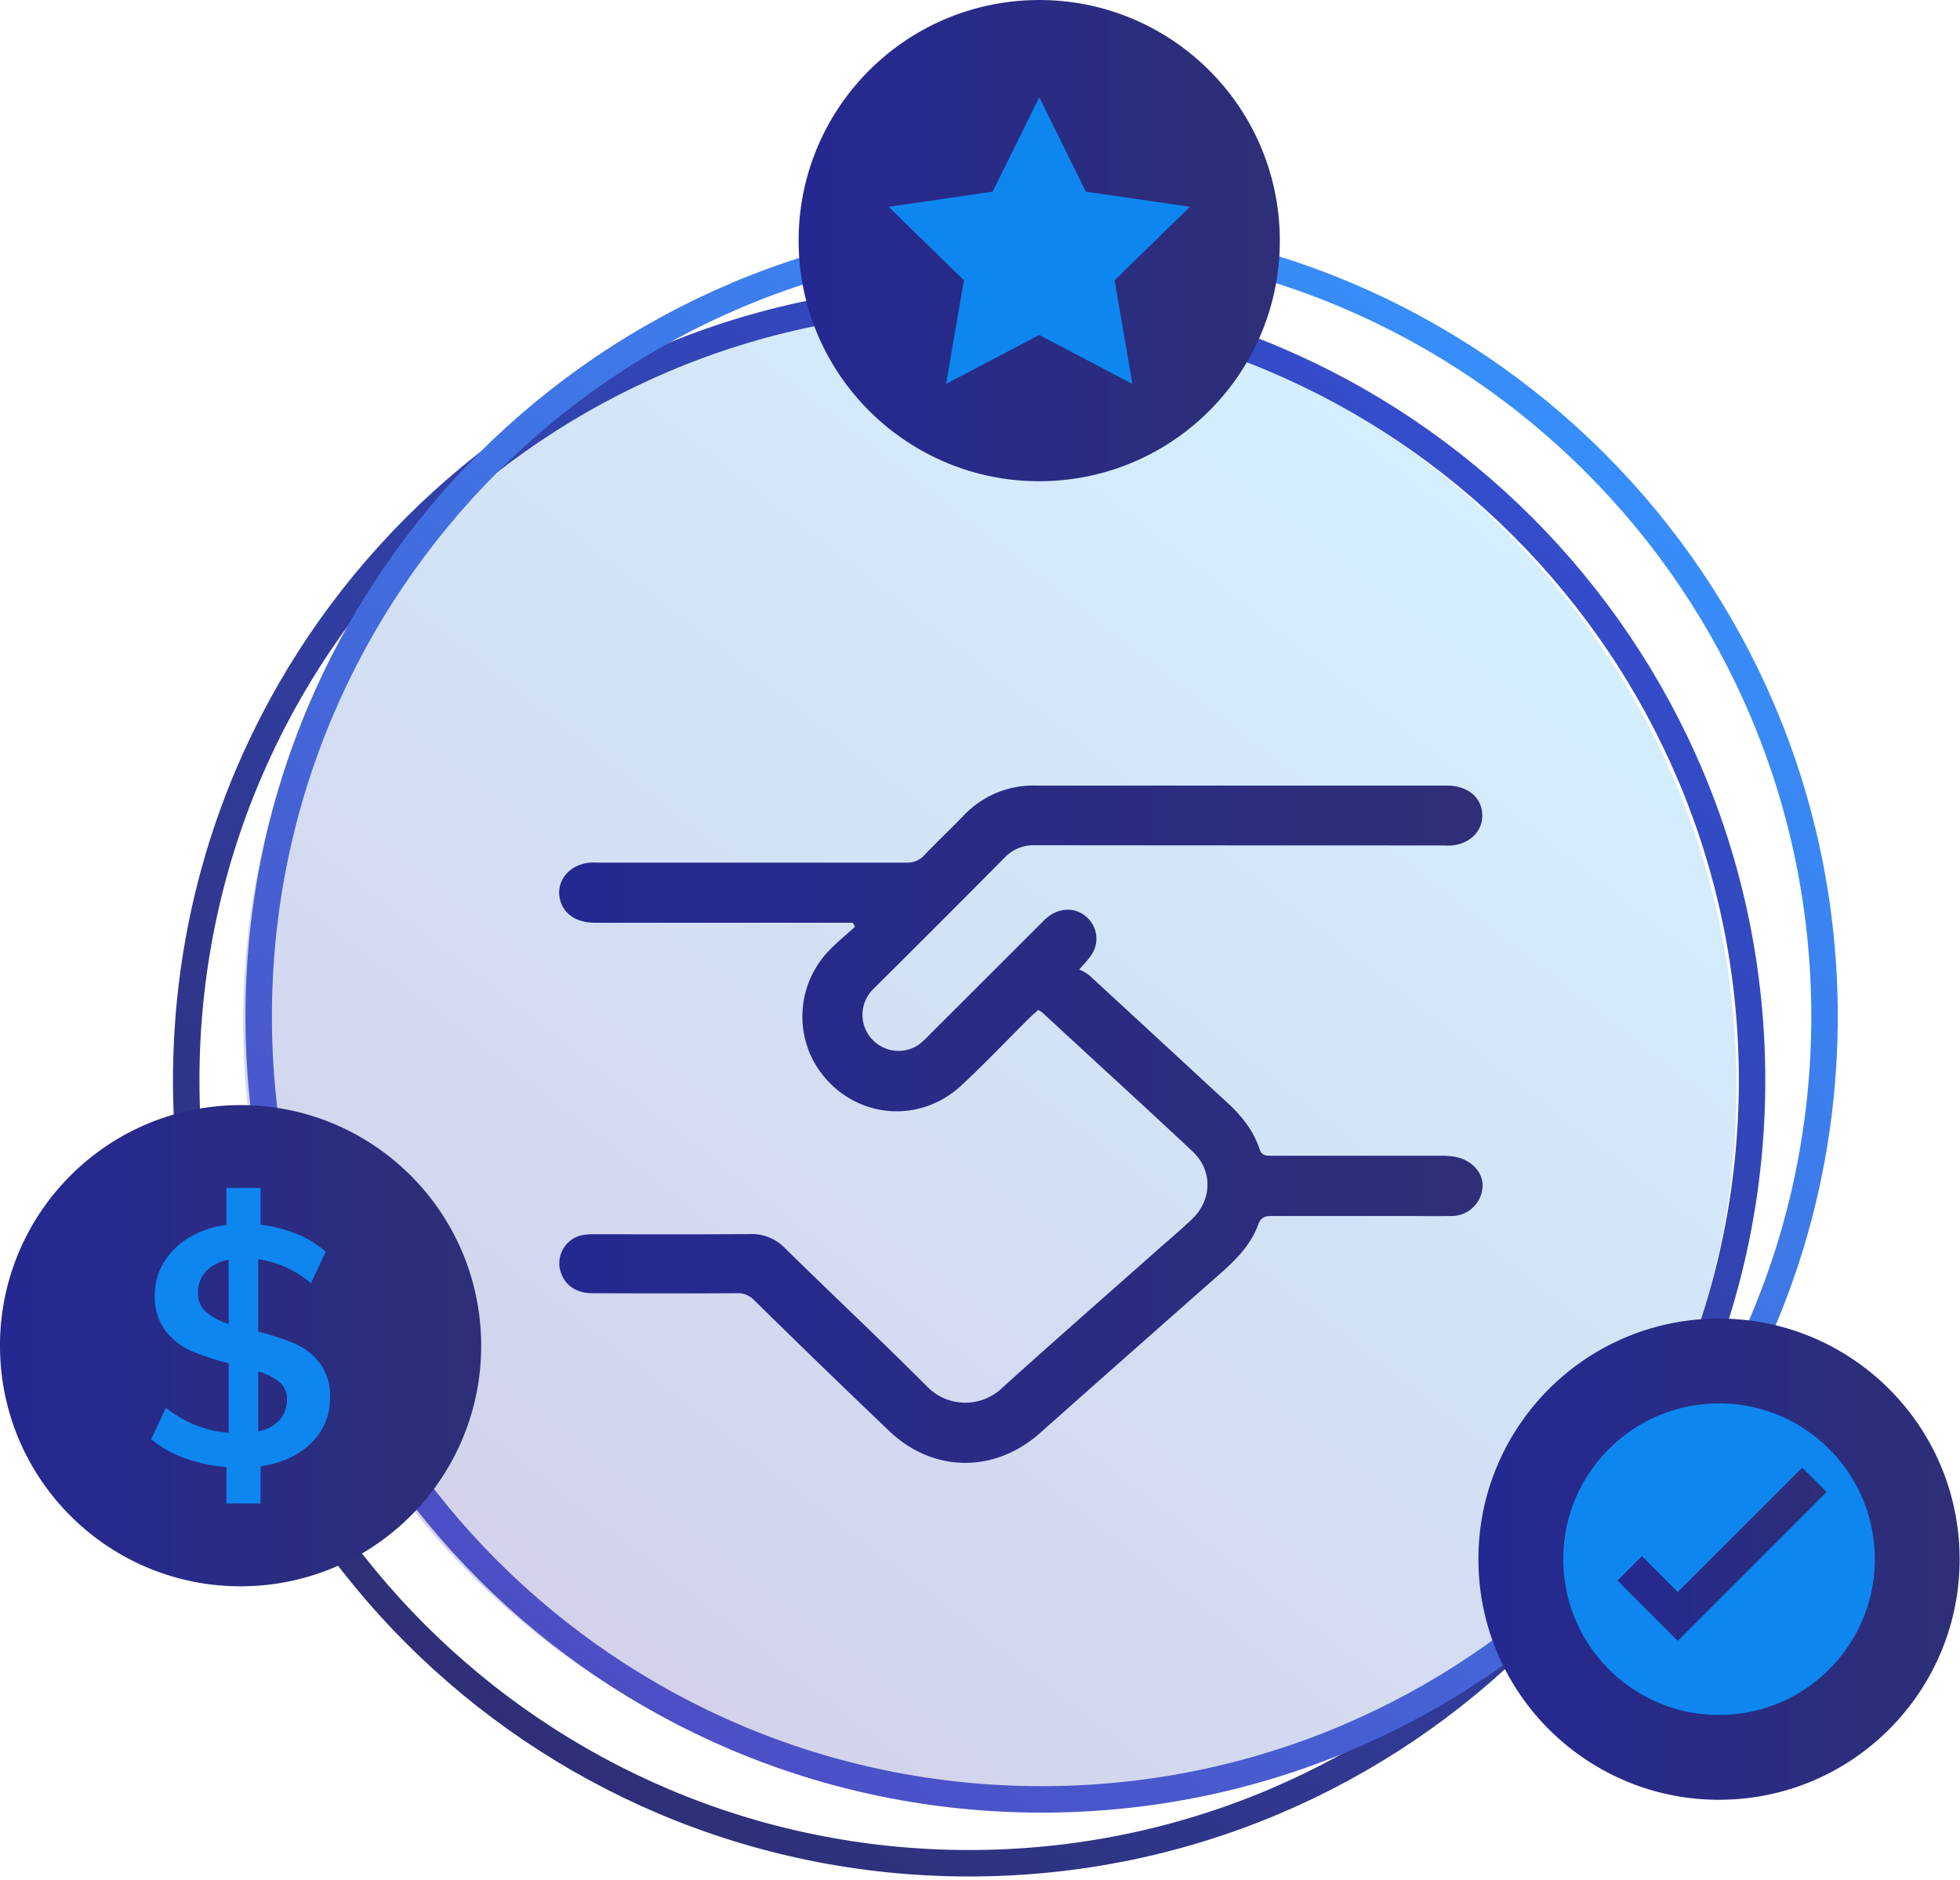
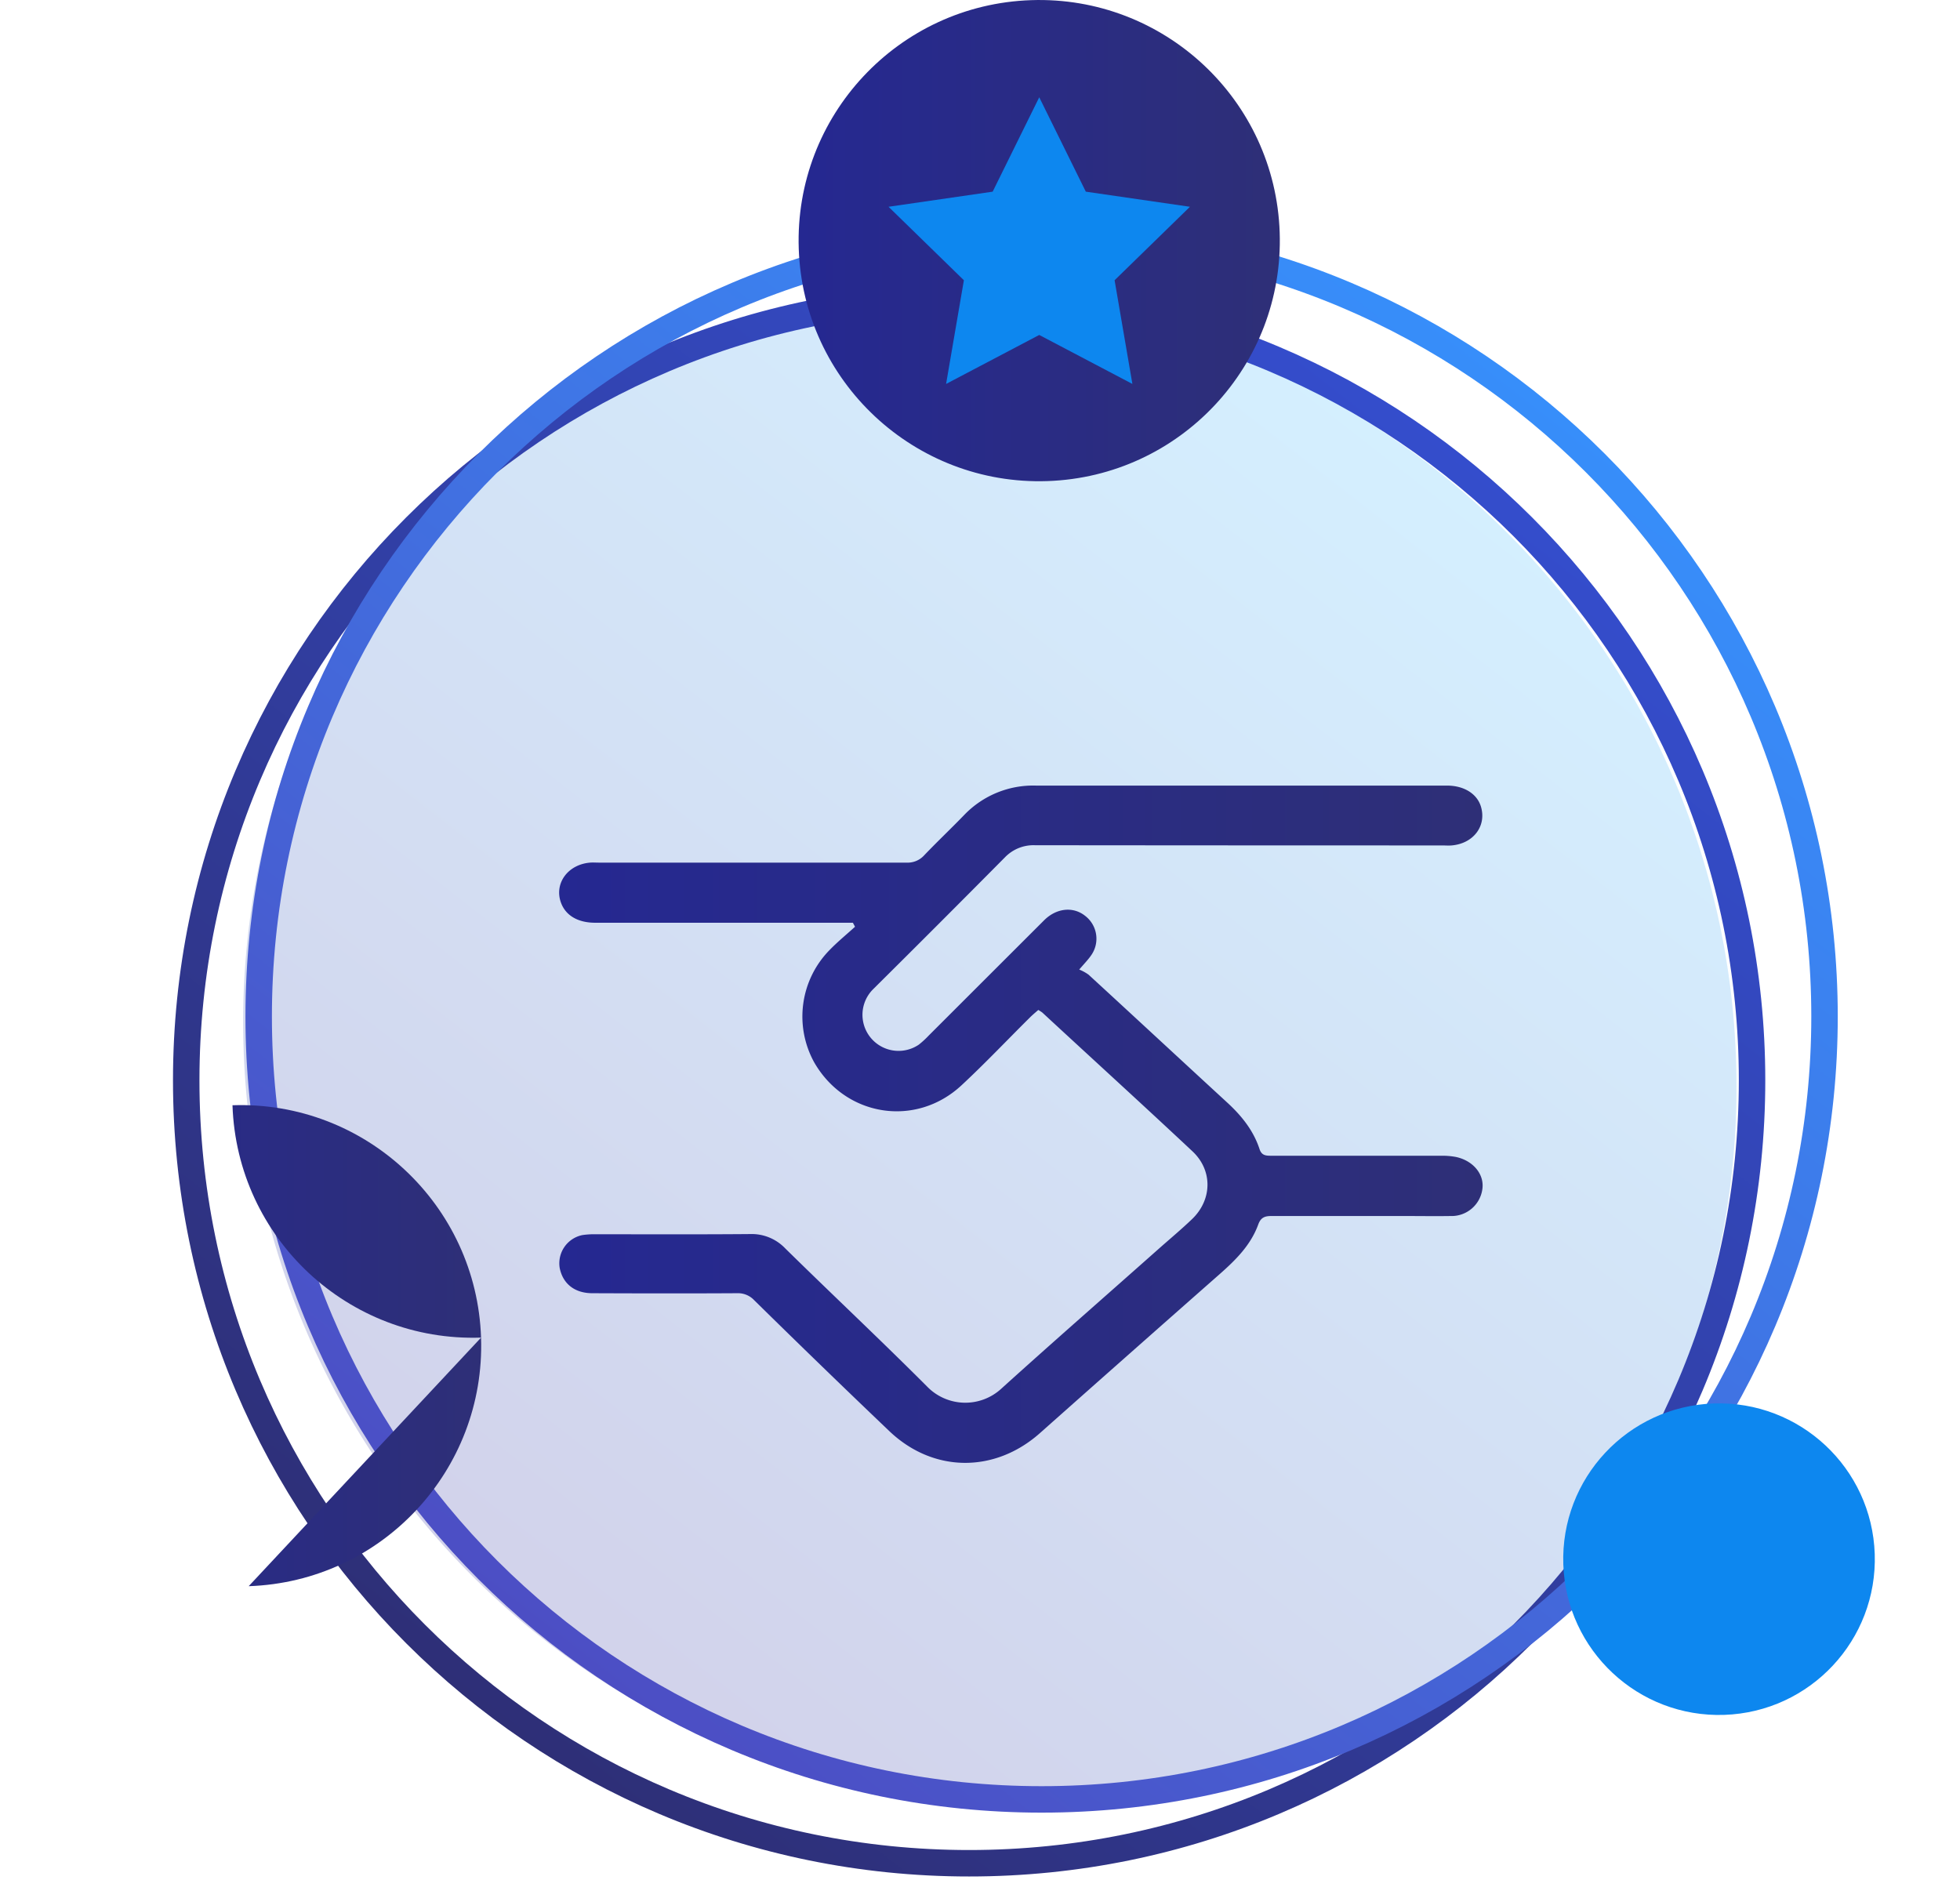
<svg xmlns="http://www.w3.org/2000/svg" width="489" height="469" fill="none">
  <g clip-path="url(#a)">
    <path fill="url(#b)" d="M60.67 255.13C60.67 363 148.11 450.45 256 450.45a194.418 194.418 0 0 0 119.87-41.1 194.765 194.765 0 0 0 57.37-138.28c0-107.9-87.45-195.35-195.32-195.35A194.59 194.59 0 0 0 118 116.82a194.825 194.825 0 0 0-57.33 138.31z" opacity=".19" />
    <path stroke="url(#c)" stroke-miterlimit="10" stroke-width="6.6" d="M241.79 464.87c107.878 0 195.33-87.452 195.33-195.33 0-107.878-87.452-195.33-195.33-195.33-107.878 0-195.33 87.452-195.33 195.33 0 107.878 87.452 195.33 195.33 195.33z" />
    <path stroke="url(#d)" stroke-miterlimit="10" stroke-width="6.6" d="M259.87 448.94c107.878 0 195.33-87.452 195.33-195.33 0-107.878-87.452-195.33-195.33-195.33-107.878 0-195.33 87.452-195.33 195.33 0 107.878 87.452 195.33 195.33 195.33z" />
    <path fill="url(#e)" d="M369.88 296.27a7.759 7.759 0 0 1-8 7.12c-3.69.06-7.38 0-11.07 0h-33.69c-1.69 0-2.6.47-3.2 2.11-1.87 5.15-5.63 8.86-9.63 12.39a14345.209 14345.209 0 0 0-44.88 39.7c-11.31 10-26.64 9.88-37.57-.57a3070.527 3070.527 0 0 1-33.7-32.65 5.529 5.529 0 0 0-4.24-1.72c-12 .07-24.07.05-36.1 0-4.41 0-7.36-2.33-8.16-6.29a7.191 7.191 0 0 1 5.63-8.21 19.769 19.769 0 0 1 3.35-.21c12.84 0 25.67.06 38.51-.05a11.577 11.577 0 0 1 8.78 3.58c11.72 11.52 23.72 22.78 35.34 34.41a13.272 13.272 0 0 0 18.53.62c13-11.76 26.25-23.33 39.39-35 2.77-2.45 5.61-4.82 8.27-7.37 5-4.82 5.15-12.13.06-16.89-12.41-11.63-25-23.09-37.46-34.62-.32-.233-.654-.446-1-.64-.7.62-1.43 1.22-2.09 1.88-5.7 5.65-11.22 11.49-17.09 16.94-11.4 10.58-28.87 7.8-36.67-5.65A23.664 23.664 0 0 1 207 237c2-2.06 4.21-3.86 6.32-5.78l-.53-1H148.5c-4.32 0-7.38-1.81-8.54-5-1.75-4.79 1.69-9.53 7.25-10 .72-.06 1.44 0 2.17 0h76.77a5.586 5.586 0 0 0 4.43-1.83c3.26-3.42 6.71-6.67 10-10.08A23.84 23.84 0 0 1 258.5 196H361c4.22 0 7.43 2 8.44 5.12 1.54 4.85-1.75 9.32-7.24 9.81-.79.07-1.6 0-2.4 0-33.846 0-67.7-.017-101.56-.05a9.9 9.9 0 0 0-7.5 3c-10.9 11-21.843 21.95-32.83 32.85a9 9 0 0 0 11.33 13.9 23.173 23.173 0 0 0 2.48-2.28c9.587-9.58 19.177-19.16 28.77-28.74 3.07-3.06 7.21-3.49 10.19-1.15a7.182 7.182 0 0 1 1.57 9.86c-.68 1-1.51 1.86-3 3.58.831.328 1.617.758 2.34 1.28 11.52 10.58 23 21.24 34.49 31.81 3.62 3.31 6.62 7 8.16 11.7.54 1.64 1.62 1.66 3 1.66h42.59c1.12-.004 2.238.093 3.34.29 4.18.86 6.99 4.07 6.71 7.63z" />
-     <path fill="url(#f)" d="M62.045 395.744c33.135-1.117 59.091-28.883 57.974-62.018-1.116-33.135-28.882-59.091-62.017-57.974C24.867 276.868-1.09 304.635.028 337.77c1.116 33.134 28.882 59.09 62.017 57.974z" />
-     <path fill="#0D87EF" d="M79.84 340.17a15.66 15.66 0 0 0-6.17-4.88 59.34 59.34 0 0 0-9.26-3.05v-18.09a26.349 26.349 0 0 1 13.18 6l3.67-7.84a24.258 24.258 0 0 0-7.17-4.42 35.087 35.087 0 0 0-9.09-2.33v-9.18h-8.51v9.26a23.29 23.29 0 0 0-9.3 3.13 18.263 18.263 0 0 0-6.3 6.17 15.52 15.52 0 0 0-2.25 8.21 14 14 0 0 0 2.59 8.8 16.34 16.34 0 0 0 6.42 5.05 59.925 59.925 0 0 0 9.42 3.13v17.34a28.175 28.175 0 0 1-15.68-6.25l-3.67 7.84a27.835 27.835 0 0 0 8.39 4.75A38.379 38.379 0 0 0 56.49 366v9.09H65v-9.26c5.28-.773 9.49-2.707 12.63-5.8a15.313 15.313 0 0 0 4.71-11.38 13.55 13.55 0 0 0-2.5-8.48zm-22.77-9.85c-2.072-.611-4-1.631-5.67-3a6.003 6.003 0 0 1-2-4.71 7.611 7.611 0 0 1 2-5.42 10.456 10.456 0 0 1 5.63-2.92l.04 16.05zm12.68 24a9.577 9.577 0 0 1-5.34 2.8v-14.95a14.75 14.75 0 0 1 5.34 2.67 5.231 5.231 0 0 1 1.83 4.16 7.629 7.629 0 0 1-1.83 5.3v.02z" />
+     <path fill="url(#f)" d="M62.045 395.744c33.135-1.117 59.091-28.883 57.974-62.018-1.116-33.135-28.882-59.091-62.017-57.974c1.116 33.134 28.882 59.09 62.017 57.974z" />
    <path fill="url(#g)" d="M261.296 120.03c33.135-1.117 59.091-28.883 57.974-62.018-1.116-33.135-28.882-59.09-62.017-57.974-33.135 1.116-59.091 28.883-57.974 62.018 1.116 33.134 28.882 59.09 62.017 57.974z" />
    <path fill="#0D87EF" d="m259.28 24.27 11.62 23.55 25.98 3.77-18.8 18.33 4.44 25.87-23.24-12.22-23.24 12.22 4.44-25.87-18.8-18.33 25.98-3.77 11.62-23.55z" />
-     <path fill="url(#h)" d="M430.9 449.001c33.135-1.116 59.091-28.883 57.974-62.017-1.117-33.135-28.883-59.091-62.018-57.975-33.135 1.117-59.09 28.883-57.974 62.018 1.117 33.135 28.883 59.091 62.018 57.974z" />
    <path fill="#0D87EF" d="M430.187 427.853c21.455-.723 38.262-18.702 37.539-40.157-.723-21.455-18.702-38.262-40.157-37.539-21.455.723-38.262 18.702-37.539 40.157.723 21.456 18.702 38.262 40.157 37.539z" />
-     <path fill="url(#i)" d="m418.59 409.38-15.03-15.04 6.09-6.09 8.94 8.94 31.05-31.04 6.09 6.09-37.14 37.14z" />
  </g>
  <defs>
    <linearGradient id="b" x1="359.72" x2="134.2" y1="118.31" y2="407.85" gradientUnits="userSpaceOnUse">
      <stop stop-color="#1BA8FA" />
      <stop offset="1" stop-color="#0F1091" />
    </linearGradient>
    <linearGradient id="c" x1="363.85" x2="119.73" y1="112.83" y2="426.25" gradientUnits="userSpaceOnUse">
      <stop stop-color="#344DCC" />
      <stop offset="1" stop-color="#2E2F77" />
    </linearGradient>
    <linearGradient id="d" x1="381.93" x2="137.81" y1="96.89" y2="410.32" gradientUnits="userSpaceOnUse">
      <stop stop-color="#378EFA" />
      <stop offset="1" stop-color="#4C4EC4" />
    </linearGradient>
    <linearGradient id="e" x1="139.5" x2="369.9" y1="280.49" y2="280.49" gradientUnits="userSpaceOnUse">
      <stop stop-color="#252891" />
      <stop offset="1" stop-color="#2E2F77" />
    </linearGradient>
    <linearGradient id="f" x1=".002" x2="120.072" y1="335.749" y2="335.749" gradientUnits="userSpaceOnUse">
      <stop stop-color="#252891" />
      <stop offset="1" stop-color="#2E2F77" />
    </linearGradient>
    <linearGradient id="g" x1="199.246" x2="319.306" y1="60.032" y2="60.032" gradientUnits="userSpaceOnUse">
      <stop stop-color="#252891" />
      <stop offset="1" stop-color="#2E2F77" />
    </linearGradient>
    <linearGradient id="h" x1="368.854" x2="488.914" y1="388.998" y2="388.998" gradientUnits="userSpaceOnUse">
      <stop stop-color="#252891" />
      <stop offset="1" stop-color="#2E2F77" />
    </linearGradient>
    <linearGradient id="i" x1="403.56" x2="455.73" y1="387.76" y2="387.76" gradientUnits="userSpaceOnUse">
      <stop stop-color="#252891" />
      <stop offset="1" stop-color="#2E2F77" />
    </linearGradient>
    <clipPath id="a">
      <path fill="#fff" d="M0 0h488.91v468.17H0z" />
    </clipPath>
  </defs>
</svg>